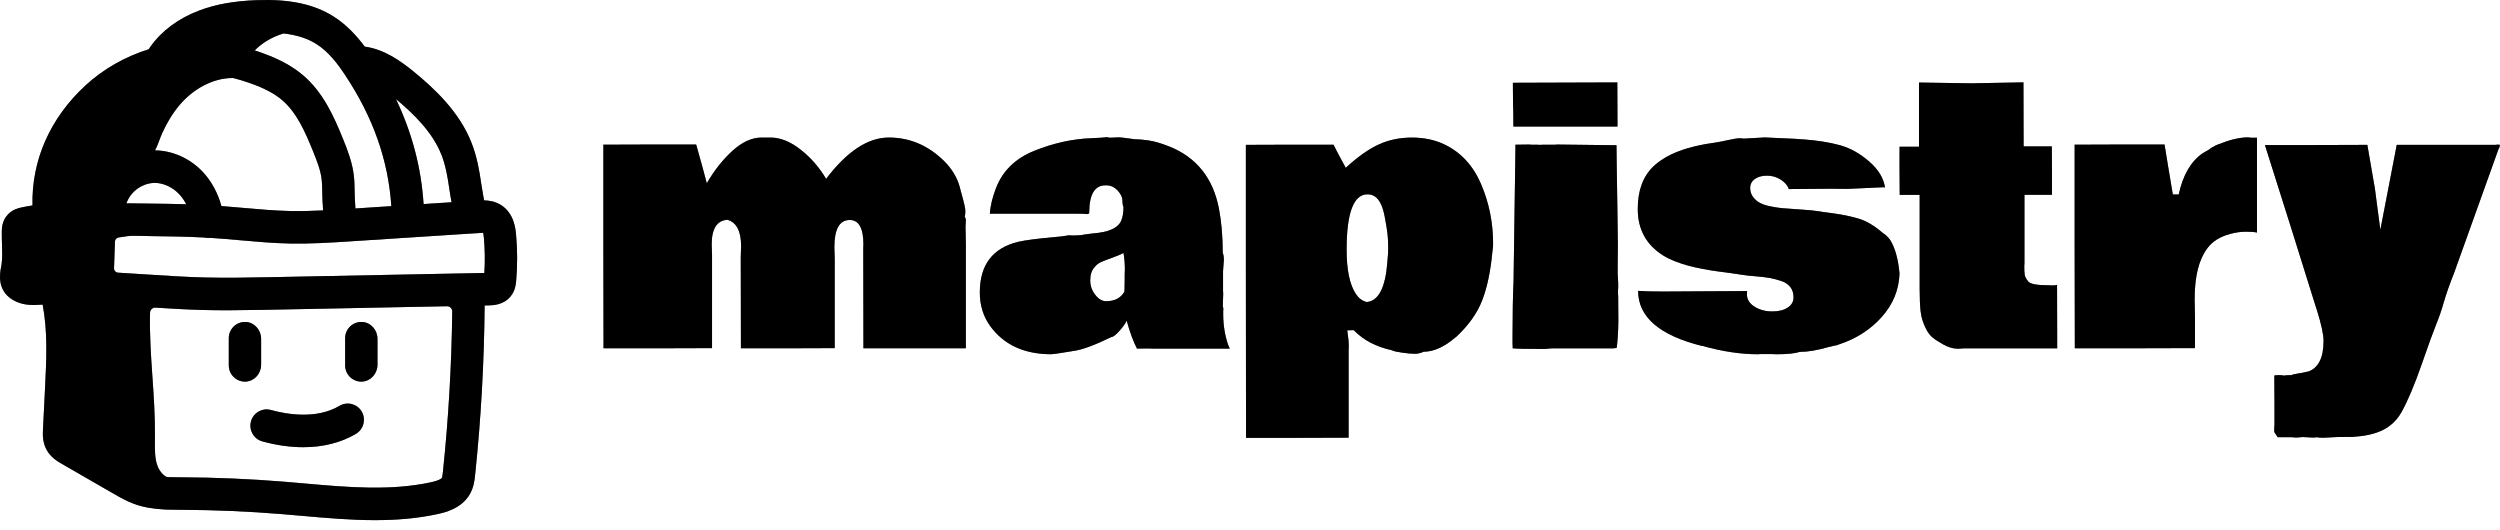
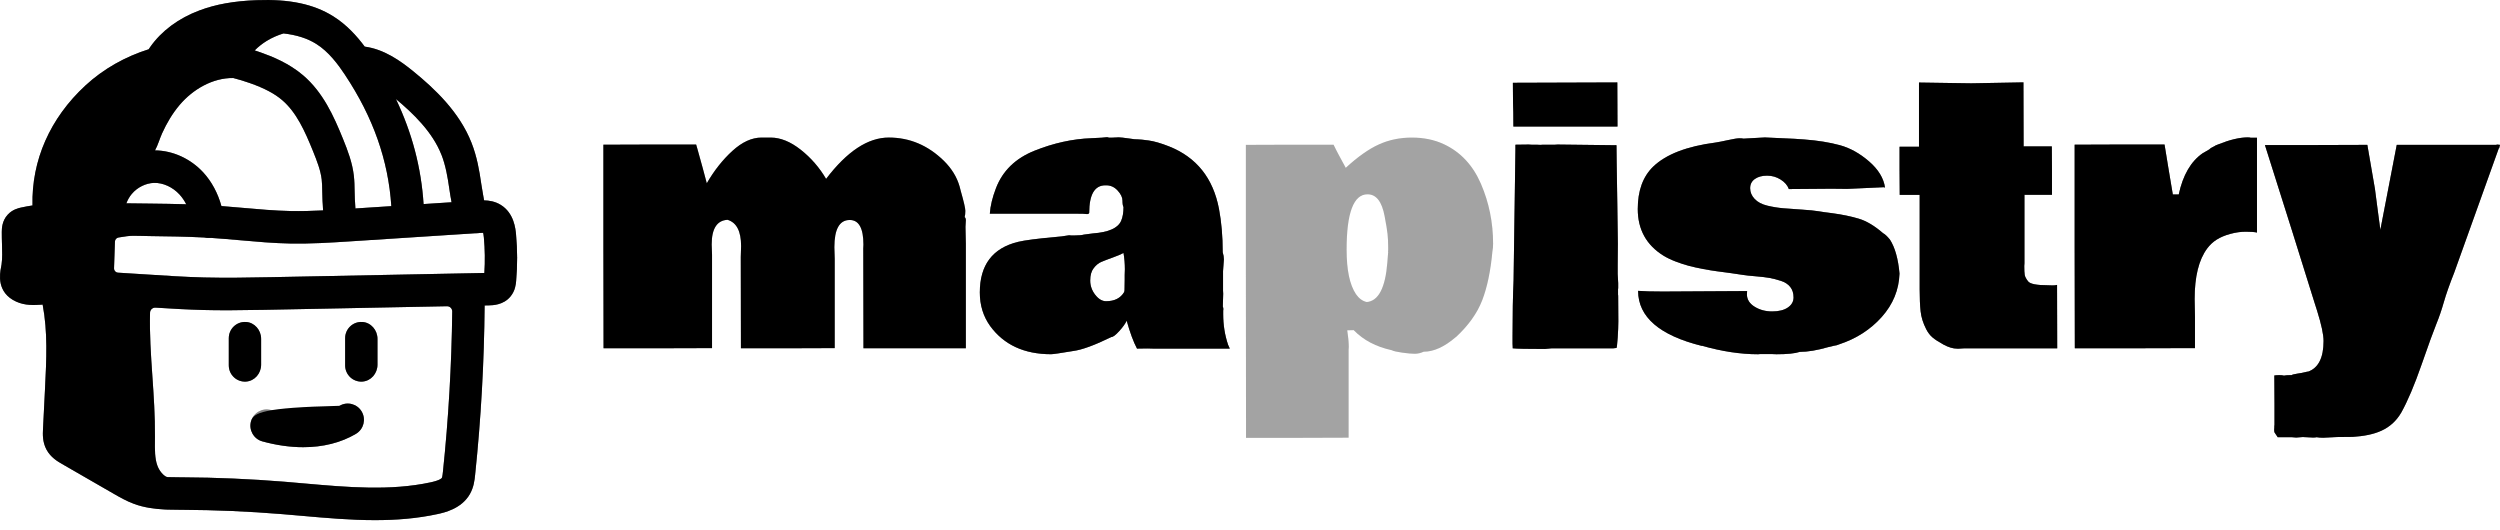
<svg xmlns="http://www.w3.org/2000/svg" width="250" height="53" viewBox="0 0 250 53" fill="none">
  <path d="M82.61 17.886C84.706 15.132 86.794 13.755 88.88 13.755C90.966 13.755 92.801 14.532 94.389 16.084C95.167 16.854 95.691 17.709 95.96 18.649L96.078 19.108C96.383 20.173 96.534 20.832 96.534 21.088C96.534 21.343 96.511 21.55 96.467 21.708C96.546 21.776 96.585 21.878 96.585 22.015L96.55 22.677C96.573 23.494 96.585 24.066 96.585 24.394V34.828H86.344L86.327 24.836L86.344 24.462C86.344 22.819 85.888 21.998 84.975 21.998C83.95 21.998 83.436 22.905 83.436 24.717L83.471 25.89V34.812L78.773 34.828H74.092L74.076 25.702L74.11 24.597C74.11 23.124 73.659 22.252 72.757 21.98C71.698 22.036 71.168 22.859 71.168 24.445L71.203 25.464V34.812L65.761 34.828H60.353L60.337 24.615V14.469L64.967 14.453H69.614L69.732 14.86C70.149 16.344 70.465 17.5 70.678 18.328C71.411 17.06 72.264 15.98 73.238 15.091C74.212 14.202 75.184 13.757 76.153 13.757H77.065C78.045 13.757 79.047 14.163 80.073 14.972C81.098 15.782 81.944 16.755 82.609 17.887L82.61 17.886Z" fill="black" />
-   <path d="M82.61 17.886C84.706 15.132 86.794 13.755 88.88 13.755C90.966 13.755 92.801 14.532 94.389 16.084C95.167 16.854 95.691 17.709 95.96 18.649L96.078 19.108C96.383 20.173 96.534 20.832 96.534 21.088C96.534 21.343 96.511 21.55 96.467 21.708C96.546 21.776 96.585 21.878 96.585 22.015L96.55 22.677C96.573 23.494 96.585 24.066 96.585 24.394V34.828H86.344L86.327 24.836L86.344 24.462C86.344 22.819 85.888 21.998 84.975 21.998C83.95 21.998 83.436 22.905 83.436 24.717L83.471 25.89V34.812L78.773 34.828H74.092L74.076 25.702L74.11 24.597C74.11 23.124 73.659 22.252 72.757 21.98C71.698 22.036 71.168 22.859 71.168 24.445L71.203 25.464V34.812L65.761 34.828H60.353L60.337 24.615V14.469L64.967 14.453H69.614L69.732 14.86C70.149 16.344 70.465 17.5 70.678 18.328C71.411 17.06 72.264 15.98 73.238 15.091C74.212 14.202 75.184 13.757 76.153 13.757H77.065C78.045 13.757 79.047 14.163 80.073 14.972C81.098 15.782 81.944 16.755 82.609 17.887L82.61 17.886Z" fill="black" fill-opacity="0.2" />
  <path d="M82.61 17.886C84.706 15.132 86.794 13.755 88.88 13.755C90.966 13.755 92.801 14.532 94.389 16.084C95.167 16.854 95.691 17.709 95.96 18.649L96.078 19.108C96.383 20.173 96.534 20.832 96.534 21.088C96.534 21.343 96.511 21.55 96.467 21.708C96.546 21.776 96.585 21.878 96.585 22.015L96.55 22.677C96.573 23.494 96.585 24.066 96.585 24.394V34.828H86.344L86.327 24.836L86.344 24.462C86.344 22.819 85.888 21.998 84.975 21.998C83.95 21.998 83.436 22.905 83.436 24.717L83.471 25.89V34.812L78.773 34.828H74.092L74.076 25.702L74.11 24.597C74.11 23.124 73.659 22.252 72.757 21.98C71.698 22.036 71.168 22.859 71.168 24.445L71.203 25.464V34.812L65.761 34.828H60.353L60.337 24.615V14.469L64.967 14.453H69.614L69.732 14.86C70.149 16.344 70.465 17.5 70.678 18.328C71.411 17.06 72.264 15.98 73.238 15.091C74.212 14.202 75.184 13.757 76.153 13.757H77.065C78.045 13.757 79.047 14.163 80.073 14.972C81.098 15.782 81.944 16.755 82.609 17.887L82.61 17.886Z" fill="black" fill-opacity="0.2" />
  <path d="M82.61 17.886C84.706 15.132 86.794 13.755 88.88 13.755C90.966 13.755 92.801 14.532 94.389 16.084C95.167 16.854 95.691 17.709 95.96 18.649L96.078 19.108C96.383 20.173 96.534 20.832 96.534 21.088C96.534 21.343 96.511 21.55 96.467 21.708C96.546 21.776 96.585 21.878 96.585 22.015L96.55 22.677C96.573 23.494 96.585 24.066 96.585 24.394V34.828H86.344L86.327 24.836L86.344 24.462C86.344 22.819 85.888 21.998 84.975 21.998C83.95 21.998 83.436 22.905 83.436 24.717L83.471 25.89V34.812L78.773 34.828H74.092L74.076 25.702L74.11 24.597C74.11 23.124 73.659 22.252 72.757 21.98C71.698 22.036 71.168 22.859 71.168 24.445L71.203 25.464V34.812L65.761 34.828H60.353L60.337 24.615V14.469L64.967 14.453H69.614L69.732 14.86C70.149 16.344 70.465 17.5 70.678 18.328C71.411 17.06 72.264 15.98 73.238 15.091C74.212 14.202 75.184 13.757 76.153 13.757H77.065C78.045 13.757 79.047 14.163 80.073 14.972C81.098 15.782 81.944 16.755 82.609 17.887L82.61 17.886Z" fill="black" fill-opacity="0.2" />
  <path d="M106.928 23.528L107.097 23.544H107.502C107.884 23.544 108.184 23.516 108.398 23.459L109.309 23.34C110.864 23.226 111.8 22.807 112.115 22.082C112.272 21.719 112.351 21.261 112.351 20.705C112.284 20.591 112.249 20.377 112.249 20.059C112.249 19.741 112.088 19.407 111.767 19.056C111.446 18.705 111.065 18.53 110.626 18.53H110.541C109.458 18.53 108.919 19.454 108.919 21.3C108.863 21.391 108.77 21.426 108.64 21.403C108.511 21.38 108.198 21.368 107.702 21.368H98.983C99.038 20.586 99.242 19.742 99.591 18.835C100.255 17.091 101.542 15.836 103.452 15.071C105.363 14.306 107.258 13.89 109.139 13.821L110.152 13.77L110.693 13.719C110.76 13.719 110.828 13.735 110.896 13.77H111.116L111.877 13.735C112.034 13.735 112.39 13.775 112.941 13.854L113.431 13.922C113.51 13.933 113.635 13.938 113.804 13.938C113.972 13.938 114.327 13.974 114.868 14.049C115.409 14.123 116.084 14.317 116.896 14.636C119.644 15.724 121.312 17.808 121.899 20.89C122.146 22.192 122.271 23.637 122.271 25.223C122.349 25.484 122.389 25.721 122.389 25.937L122.304 27.109V29.081C122.315 29.105 122.32 29.2 122.32 29.37L122.286 30.526V30.679C122.32 30.735 122.336 30.814 122.336 30.917L122.32 31.07V31.426C122.32 32.503 122.484 33.522 122.81 34.485L122.979 34.859H115.34L114.732 34.843C114.281 34.843 113.938 34.848 113.7 34.859C113.34 34.18 112.997 33.25 112.669 32.072C112.523 32.379 112.272 32.727 111.916 33.118C111.562 33.509 111.3 33.705 111.131 33.705C109.463 34.521 108.196 34.984 107.329 35.098C106.045 35.313 105.307 35.421 105.115 35.421C102.423 35.421 100.389 34.481 99.014 32.6C98.327 31.637 97.982 30.521 97.982 29.251C97.982 26.498 99.255 24.811 101.801 24.188C102.454 24.029 103.716 23.864 105.587 23.695L106.145 23.643L106.922 23.525L106.928 23.528ZM112.47 27.471L112.487 26.926C112.487 26.361 112.441 25.817 112.351 25.296C112.103 25.431 111.742 25.584 111.269 25.754C110.795 25.924 110.418 26.069 110.136 26.188C109.854 26.306 109.598 26.516 109.367 26.816C109.135 27.116 109.021 27.526 109.021 28.048C109.021 28.569 109.186 29.045 109.519 29.476C109.852 29.906 110.214 30.122 110.609 30.122C111.454 30.122 112.057 29.815 112.418 29.205L112.452 29.035L112.469 27.982V27.472L112.47 27.471Z" fill="black" />
  <path d="M106.928 23.528L107.097 23.544H107.502C107.884 23.544 108.184 23.516 108.398 23.459L109.309 23.34C110.864 23.226 111.8 22.807 112.115 22.082C112.272 21.719 112.351 21.261 112.351 20.705C112.284 20.591 112.249 20.377 112.249 20.059C112.249 19.741 112.088 19.407 111.767 19.056C111.446 18.705 111.065 18.53 110.626 18.53H110.541C109.458 18.53 108.919 19.454 108.919 21.3C108.863 21.391 108.77 21.426 108.64 21.403C108.511 21.38 108.198 21.368 107.702 21.368H98.983C99.038 20.586 99.242 19.742 99.591 18.835C100.255 17.091 101.542 15.836 103.452 15.071C105.363 14.306 107.258 13.89 109.139 13.821L110.152 13.77L110.693 13.719C110.76 13.719 110.828 13.735 110.896 13.77H111.116L111.877 13.735C112.034 13.735 112.39 13.775 112.941 13.854L113.431 13.922C113.51 13.933 113.635 13.938 113.804 13.938C113.972 13.938 114.327 13.974 114.868 14.049C115.409 14.123 116.084 14.317 116.896 14.636C119.644 15.724 121.312 17.808 121.899 20.89C122.146 22.192 122.271 23.637 122.271 25.223C122.349 25.484 122.389 25.721 122.389 25.937L122.304 27.109V29.081C122.315 29.105 122.32 29.2 122.32 29.37L122.286 30.526V30.679C122.32 30.735 122.336 30.814 122.336 30.917L122.32 31.07V31.426C122.32 32.503 122.484 33.522 122.81 34.485L122.979 34.859H115.34L114.732 34.843C114.281 34.843 113.938 34.848 113.7 34.859C113.34 34.18 112.997 33.25 112.669 32.072C112.523 32.379 112.272 32.727 111.916 33.118C111.562 33.509 111.3 33.705 111.131 33.705C109.463 34.521 108.196 34.984 107.329 35.098C106.045 35.313 105.307 35.421 105.115 35.421C102.423 35.421 100.389 34.481 99.014 32.6C98.327 31.637 97.982 30.521 97.982 29.251C97.982 26.498 99.255 24.811 101.801 24.188C102.454 24.029 103.716 23.864 105.587 23.695L106.145 23.643L106.922 23.525L106.928 23.528ZM112.47 27.471L112.487 26.926C112.487 26.361 112.441 25.817 112.351 25.296C112.103 25.431 111.742 25.584 111.269 25.754C110.795 25.924 110.418 26.069 110.136 26.188C109.854 26.306 109.598 26.516 109.367 26.816C109.135 27.116 109.021 27.526 109.021 28.048C109.021 28.569 109.186 29.045 109.519 29.476C109.852 29.906 110.214 30.122 110.609 30.122C111.454 30.122 112.057 29.815 112.418 29.205L112.452 29.035L112.469 27.982V27.472L112.47 27.471Z" fill="black" fill-opacity="0.2" />
  <path d="M106.928 23.528L107.097 23.544H107.502C107.884 23.544 108.184 23.516 108.398 23.459L109.309 23.34C110.864 23.226 111.8 22.807 112.115 22.082C112.272 21.719 112.351 21.261 112.351 20.705C112.284 20.591 112.249 20.377 112.249 20.059C112.249 19.741 112.088 19.407 111.767 19.056C111.446 18.705 111.065 18.53 110.626 18.53H110.541C109.458 18.53 108.919 19.454 108.919 21.3C108.863 21.391 108.77 21.426 108.64 21.403C108.511 21.38 108.198 21.368 107.702 21.368H98.983C99.038 20.586 99.242 19.742 99.591 18.835C100.255 17.091 101.542 15.836 103.452 15.071C105.363 14.306 107.258 13.89 109.139 13.821L110.152 13.77L110.693 13.719C110.76 13.719 110.828 13.735 110.896 13.77H111.116L111.877 13.735C112.034 13.735 112.39 13.775 112.941 13.854L113.431 13.922C113.51 13.933 113.635 13.938 113.804 13.938C113.972 13.938 114.327 13.974 114.868 14.049C115.409 14.123 116.084 14.317 116.896 14.636C119.644 15.724 121.312 17.808 121.899 20.89C122.146 22.192 122.271 23.637 122.271 25.223C122.349 25.484 122.389 25.721 122.389 25.937L122.304 27.109V29.081C122.315 29.105 122.32 29.2 122.32 29.37L122.286 30.526V30.679C122.32 30.735 122.336 30.814 122.336 30.917L122.32 31.07V31.426C122.32 32.503 122.484 33.522 122.81 34.485L122.979 34.859H115.34L114.732 34.843C114.281 34.843 113.938 34.848 113.7 34.859C113.34 34.18 112.997 33.25 112.669 32.072C112.523 32.379 112.272 32.727 111.916 33.118C111.562 33.509 111.3 33.705 111.131 33.705C109.463 34.521 108.196 34.984 107.329 35.098C106.045 35.313 105.307 35.421 105.115 35.421C102.423 35.421 100.389 34.481 99.014 32.6C98.327 31.637 97.982 30.521 97.982 29.251C97.982 26.498 99.255 24.811 101.801 24.188C102.454 24.029 103.716 23.864 105.587 23.695L106.145 23.643L106.922 23.525L106.928 23.528ZM112.47 27.471L112.487 26.926C112.487 26.361 112.441 25.817 112.351 25.296C112.103 25.431 111.742 25.584 111.269 25.754C110.795 25.924 110.418 26.069 110.136 26.188C109.854 26.306 109.598 26.516 109.367 26.816C109.135 27.116 109.021 27.526 109.021 28.048C109.021 28.569 109.186 29.045 109.519 29.476C109.852 29.906 110.214 30.122 110.609 30.122C111.454 30.122 112.057 29.815 112.418 29.205L112.452 29.035L112.469 27.982V27.472L112.47 27.471Z" fill="black" fill-opacity="0.2" />
  <path d="M106.928 23.528L107.097 23.544H107.502C107.884 23.544 108.184 23.516 108.398 23.459L109.309 23.34C110.864 23.226 111.8 22.807 112.115 22.082C112.272 21.719 112.351 21.261 112.351 20.705C112.284 20.591 112.249 20.377 112.249 20.059C112.249 19.741 112.088 19.407 111.767 19.056C111.446 18.705 111.065 18.53 110.626 18.53H110.541C109.458 18.53 108.919 19.454 108.919 21.3C108.863 21.391 108.77 21.426 108.64 21.403C108.511 21.38 108.198 21.368 107.702 21.368H98.983C99.038 20.586 99.242 19.742 99.591 18.835C100.255 17.091 101.542 15.836 103.452 15.071C105.363 14.306 107.258 13.89 109.139 13.821L110.152 13.77L110.693 13.719C110.76 13.719 110.828 13.735 110.896 13.77H111.116L111.877 13.735C112.034 13.735 112.39 13.775 112.941 13.854L113.431 13.922C113.51 13.933 113.635 13.938 113.804 13.938C113.972 13.938 114.327 13.974 114.868 14.049C115.409 14.123 116.084 14.317 116.896 14.636C119.644 15.724 121.312 17.808 121.899 20.89C122.146 22.192 122.271 23.637 122.271 25.223C122.349 25.484 122.389 25.721 122.389 25.937L122.304 27.109V29.081C122.315 29.105 122.32 29.2 122.32 29.37L122.286 30.526V30.679C122.32 30.735 122.336 30.814 122.336 30.917L122.32 31.07V31.426C122.32 32.503 122.484 33.522 122.81 34.485L122.979 34.859H115.34L114.732 34.843C114.281 34.843 113.938 34.848 113.7 34.859C113.34 34.18 112.997 33.25 112.669 32.072C112.523 32.379 112.272 32.727 111.916 33.118C111.562 33.509 111.3 33.705 111.131 33.705C109.463 34.521 108.196 34.984 107.329 35.098C106.045 35.313 105.307 35.421 105.115 35.421C102.423 35.421 100.389 34.481 99.014 32.6C98.327 31.637 97.982 30.521 97.982 29.251C97.982 26.498 99.255 24.811 101.801 24.188C102.454 24.029 103.716 23.864 105.587 23.695L106.145 23.643L106.922 23.525L106.928 23.528ZM112.47 27.471L112.487 26.926C112.487 26.361 112.441 25.817 112.351 25.296C112.103 25.431 111.742 25.584 111.269 25.754C110.795 25.924 110.418 26.069 110.136 26.188C109.854 26.306 109.598 26.516 109.367 26.816C109.135 27.116 109.021 27.526 109.021 28.048C109.021 28.569 109.186 29.045 109.519 29.476C109.852 29.906 110.214 30.122 110.609 30.122C111.454 30.122 112.057 29.815 112.418 29.205L112.452 29.035L112.469 27.982V27.472L112.47 27.471Z" fill="black" fill-opacity="0.2" />
-   <path d="M124.587 14.487L128.947 14.471H133.357C133.571 14.912 133.762 15.287 133.931 15.592L134.574 16.782C135.768 15.684 136.87 14.904 137.878 14.446C138.886 13.988 139.988 13.758 141.182 13.758C142.376 13.758 143.446 13.979 144.392 14.421C146.06 15.203 147.296 16.528 148.101 18.398C148.906 20.268 149.31 22.262 149.31 24.38C149.31 24.652 149.287 24.901 149.243 25.129C149.062 27.101 148.721 28.735 148.219 30.031C147.718 31.329 146.837 32.56 145.575 33.728V33.712C144.448 34.686 143.377 35.172 142.364 35.172C142.071 35.308 141.776 35.377 141.477 35.377C141.179 35.377 140.762 35.341 140.226 35.266C139.691 35.192 139.339 35.11 139.17 35.019C137.604 34.679 136.337 34.012 135.368 33.014L134.725 33.031C134.827 33.677 134.877 34.231 134.877 34.696L134.861 35.002V43.768L129.724 43.785H124.603L124.587 27.355V14.49V14.487ZM138.732 26.264L138.818 25.193C138.806 25.182 138.801 25.159 138.801 25.126C138.801 25.093 138.806 25.063 138.818 25.04V24.751C138.818 24.196 138.795 23.737 138.75 23.375L138.649 22.661C138.626 22.547 138.563 22.202 138.463 21.623C138.193 20.163 137.624 19.43 136.756 19.43C135.36 19.43 134.661 21.277 134.661 24.971C134.661 26.999 134.971 28.478 135.591 29.406C135.884 29.837 136.243 30.104 136.673 30.204C137.844 30.102 138.532 28.788 138.734 26.262L138.732 26.264Z" fill="black" />
-   <path d="M124.587 14.487L128.947 14.471H133.357C133.571 14.912 133.762 15.287 133.931 15.592L134.574 16.782C135.768 15.684 136.87 14.904 137.878 14.446C138.886 13.988 139.988 13.758 141.182 13.758C142.376 13.758 143.446 13.979 144.392 14.421C146.06 15.203 147.296 16.528 148.101 18.398C148.906 20.268 149.31 22.262 149.31 24.38C149.31 24.652 149.287 24.901 149.243 25.129C149.062 27.101 148.721 28.735 148.219 30.031C147.718 31.329 146.837 32.56 145.575 33.728V33.712C144.448 34.686 143.377 35.172 142.364 35.172C142.071 35.308 141.776 35.377 141.477 35.377C141.179 35.377 140.762 35.341 140.226 35.266C139.691 35.192 139.339 35.11 139.17 35.019C137.604 34.679 136.337 34.012 135.368 33.014L134.725 33.031C134.827 33.677 134.877 34.231 134.877 34.696L134.861 35.002V43.768L129.724 43.785H124.603L124.587 27.355V14.49V14.487ZM138.732 26.264L138.818 25.193C138.806 25.182 138.801 25.159 138.801 25.126C138.801 25.093 138.806 25.063 138.818 25.04V24.751C138.818 24.196 138.795 23.737 138.75 23.375L138.649 22.661C138.626 22.547 138.563 22.202 138.463 21.623C138.193 20.163 137.624 19.43 136.756 19.43C135.36 19.43 134.661 21.277 134.661 24.971C134.661 26.999 134.971 28.478 135.591 29.406C135.884 29.837 136.243 30.104 136.673 30.204C137.844 30.102 138.532 28.788 138.734 26.262L138.732 26.264Z" fill="black" fill-opacity="0.2" />
  <path d="M124.587 14.487L128.947 14.471H133.357C133.571 14.912 133.762 15.287 133.931 15.592L134.574 16.782C135.768 15.684 136.87 14.904 137.878 14.446C138.886 13.988 139.988 13.758 141.182 13.758C142.376 13.758 143.446 13.979 144.392 14.421C146.06 15.203 147.296 16.528 148.101 18.398C148.906 20.268 149.31 22.262 149.31 24.38C149.31 24.652 149.287 24.901 149.243 25.129C149.062 27.101 148.721 28.735 148.219 30.031C147.718 31.329 146.837 32.56 145.575 33.728V33.712C144.448 34.686 143.377 35.172 142.364 35.172C142.071 35.308 141.776 35.377 141.477 35.377C141.179 35.377 140.762 35.341 140.226 35.266C139.691 35.192 139.339 35.11 139.17 35.019C137.604 34.679 136.337 34.012 135.368 33.014L134.725 33.031C134.827 33.677 134.877 34.231 134.877 34.696L134.861 35.002V43.768L129.724 43.785H124.603L124.587 27.355V14.49V14.487ZM138.732 26.264L138.818 25.193C138.806 25.182 138.801 25.159 138.801 25.126C138.801 25.093 138.806 25.063 138.818 25.04V24.751C138.818 24.196 138.795 23.737 138.75 23.375L138.649 22.661C138.626 22.547 138.563 22.202 138.463 21.623C138.193 20.163 137.624 19.43 136.756 19.43C135.36 19.43 134.661 21.277 134.661 24.971C134.661 26.999 134.971 28.478 135.591 29.406C135.884 29.837 136.243 30.104 136.673 30.204C137.844 30.102 138.532 28.788 138.734 26.262L138.732 26.264Z" fill="black" fill-opacity="0.2" />
  <path d="M124.587 14.487L128.947 14.471H133.357C133.571 14.912 133.762 15.287 133.931 15.592L134.574 16.782C135.768 15.684 136.87 14.904 137.878 14.446C138.886 13.988 139.988 13.758 141.182 13.758C142.376 13.758 143.446 13.979 144.392 14.421C146.06 15.203 147.296 16.528 148.101 18.398C148.906 20.268 149.31 22.262 149.31 24.38C149.31 24.652 149.287 24.901 149.243 25.129C149.062 27.101 148.721 28.735 148.219 30.031C147.718 31.329 146.837 32.56 145.575 33.728V33.712C144.448 34.686 143.377 35.172 142.364 35.172C142.071 35.308 141.776 35.377 141.477 35.377C141.179 35.377 140.762 35.341 140.226 35.266C139.691 35.192 139.339 35.11 139.17 35.019C137.604 34.679 136.337 34.012 135.368 33.014L134.725 33.031C134.827 33.677 134.877 34.231 134.877 34.696L134.861 35.002V43.768L129.724 43.785H124.603L124.587 27.355V14.49V14.487ZM138.732 26.264L138.818 25.193C138.806 25.182 138.801 25.159 138.801 25.126C138.801 25.093 138.806 25.063 138.818 25.04V24.751C138.818 24.196 138.795 23.737 138.75 23.375L138.649 22.661C138.626 22.547 138.563 22.202 138.463 21.623C138.193 20.163 137.624 19.43 136.756 19.43C135.36 19.43 134.661 21.277 134.661 24.971C134.661 26.999 134.971 28.478 135.591 29.406C135.884 29.837 136.243 30.104 136.673 30.204C137.844 30.102 138.532 28.788 138.734 26.262L138.732 26.264Z" fill="black" fill-opacity="0.2" />
  <path d="M161.801 29.425L161.818 29.578L161.834 32.127C161.834 32.592 161.811 33.146 161.767 33.793C161.721 34.439 161.682 34.772 161.649 34.795L161.344 34.83H155.192L154.482 34.897C152.724 34.897 151.653 34.874 151.271 34.83V34.711L151.255 34.388V33.623C151.255 31.39 151.289 29.538 151.357 28.066L151.542 14.98V14.471L152.86 14.454L153.147 14.471H153.637L154.06 14.488L154.28 14.471H155.497L155.751 14.454L161.514 14.522C161.559 14.511 161.593 14.506 161.616 14.506C161.639 14.506 161.65 14.54 161.65 14.608L161.667 16.222C161.678 17.299 161.701 18.74 161.734 20.547C161.768 22.354 161.785 23.632 161.785 24.379L161.768 26.503V27.403L161.819 28.303V28.829C161.819 28.841 161.813 28.864 161.803 28.897V29.425H161.801ZM161.732 8.245L161.749 12.651H151.339C151.339 11.562 151.327 10.787 151.304 10.322L151.288 8.278L161.732 8.243V8.245Z" fill="black" />
  <path d="M161.801 29.425L161.818 29.578L161.834 32.127C161.834 32.592 161.811 33.146 161.767 33.793C161.721 34.439 161.682 34.772 161.649 34.795L161.344 34.83H155.192L154.482 34.897C152.724 34.897 151.653 34.874 151.271 34.83V34.711L151.255 34.388V33.623C151.255 31.39 151.289 29.538 151.357 28.066L151.542 14.98V14.471L152.86 14.454L153.147 14.471H153.637L154.06 14.488L154.28 14.471H155.497L155.751 14.454L161.514 14.522C161.559 14.511 161.593 14.506 161.616 14.506C161.639 14.506 161.65 14.54 161.65 14.608L161.667 16.222C161.678 17.299 161.701 18.74 161.734 20.547C161.768 22.354 161.785 23.632 161.785 24.379L161.768 26.503V27.403L161.819 28.303V28.829C161.819 28.841 161.813 28.864 161.803 28.897V29.425H161.801ZM161.732 8.245L161.749 12.651H151.339C151.339 11.562 151.327 10.787 151.304 10.322L151.288 8.278L161.732 8.243V8.245Z" fill="black" fill-opacity="0.2" />
  <path d="M161.801 29.425L161.818 29.578L161.834 32.127C161.834 32.592 161.811 33.146 161.767 33.793C161.721 34.439 161.682 34.772 161.649 34.795L161.344 34.83H155.192L154.482 34.897C152.724 34.897 151.653 34.874 151.271 34.83V34.711L151.255 34.388V33.623C151.255 31.39 151.289 29.538 151.357 28.066L151.542 14.98V14.471L152.86 14.454L153.147 14.471H153.637L154.06 14.488L154.28 14.471H155.497L155.751 14.454L161.514 14.522C161.559 14.511 161.593 14.506 161.616 14.506C161.639 14.506 161.65 14.54 161.65 14.608L161.667 16.222C161.678 17.299 161.701 18.74 161.734 20.547C161.768 22.354 161.785 23.632 161.785 24.379L161.768 26.503V27.403L161.819 28.303V28.829C161.819 28.841 161.813 28.864 161.803 28.897V29.425H161.801ZM161.732 8.245L161.749 12.651H151.339C151.339 11.562 151.327 10.787 151.304 10.322L151.288 8.278L161.732 8.243V8.245Z" fill="black" fill-opacity="0.2" />
  <path d="M161.801 29.425L161.818 29.578L161.834 32.127C161.834 32.592 161.811 33.146 161.767 33.793C161.721 34.439 161.682 34.772 161.649 34.795L161.344 34.83H155.192L154.482 34.897C152.724 34.897 151.653 34.874 151.271 34.83V34.711L151.255 34.388V33.623C151.255 31.39 151.289 29.538 151.357 28.066L151.542 14.98V14.471L152.86 14.454L153.147 14.471H153.637L154.06 14.488L154.28 14.471H155.497L155.751 14.454L161.514 14.522C161.559 14.511 161.593 14.506 161.616 14.506C161.639 14.506 161.65 14.54 161.65 14.608L161.667 16.222C161.678 17.299 161.701 18.74 161.734 20.547C161.768 22.354 161.785 23.632 161.785 24.379L161.768 26.503V27.403L161.819 28.303V28.829C161.819 28.841 161.813 28.864 161.803 28.897V29.425H161.801ZM161.732 8.245L161.749 12.651H151.339C151.339 11.562 151.327 10.787 151.304 10.322L151.288 8.278L161.732 8.243V8.245Z" fill="black" fill-opacity="0.2" />
  <path d="M184.666 18.888L183.128 18.872C182.216 18.872 180.801 18.883 178.886 18.906C178.75 18.532 178.478 18.215 178.066 17.955C177.654 17.694 177.202 17.564 176.705 17.564C176.208 17.564 175.803 17.674 175.488 17.895C175.174 18.116 175.015 18.425 175.015 18.822C175.015 19.219 175.164 19.576 175.462 19.892C175.761 20.209 176.18 20.433 176.722 20.563C177.263 20.694 177.8 20.781 178.335 20.827C178.869 20.873 179.496 20.918 180.211 20.962C180.926 21.009 181.467 21.061 181.832 21.124C182.198 21.186 182.664 21.251 183.226 21.32C184.228 21.455 185.117 21.64 185.887 21.872C186.66 22.105 187.468 22.59 188.312 23.325C188.481 23.404 188.706 23.614 188.988 23.953C189.494 24.735 189.816 25.868 189.95 27.352C189.895 28.983 189.303 30.43 188.176 31.693C187.05 32.956 185.625 33.871 183.9 34.439C183.764 34.506 183.595 34.552 183.393 34.575L182.819 34.711C181.726 35.027 180.78 35.187 179.981 35.187C179.497 35.346 178.719 35.425 177.65 35.425L177.227 35.408H175.994L175.808 35.425C174.062 35.425 172.191 35.141 170.197 34.575V34.592C165.949 33.538 163.821 31.703 163.809 29.086C164.406 29.133 165.234 29.154 166.293 29.154C167.352 29.154 168.786 29.146 170.594 29.129C172.403 29.113 173.773 29.105 174.71 29.105C174.698 29.172 174.693 29.286 174.693 29.444C174.693 29.942 174.947 30.351 175.454 30.668C175.961 30.984 176.546 31.144 177.212 31.144C177.877 31.144 178.401 31.014 178.783 30.753C179.166 30.493 179.356 30.157 179.356 29.743C179.356 29.329 179.25 28.984 179.035 28.706C178.82 28.428 178.505 28.221 178.089 28.085C177.673 27.95 177.287 27.85 176.931 27.789C176.577 27.726 176.118 27.673 175.554 27.627C174.99 27.583 174.574 27.536 174.303 27.492C174.032 27.447 173.632 27.386 173.103 27.314C172.573 27.24 172.108 27.177 171.709 27.128C171.309 27.076 170.842 27 170.307 26.898C169.773 26.796 169.299 26.692 168.887 26.583C168.476 26.476 168.035 26.331 167.561 26.15C167.087 25.968 166.677 25.77 166.328 25.554C164.626 24.489 163.776 22.938 163.776 20.898C163.776 19.074 164.29 17.663 165.314 16.667C166.598 15.432 168.682 14.627 171.568 14.253C171.862 14.209 172.278 14.126 172.819 14.007C173.36 13.889 173.731 13.829 173.934 13.829C174.137 13.829 174.272 13.841 174.339 13.864L176.485 13.745L179.46 13.88C179.573 13.892 179.899 13.915 180.44 13.948C181.782 14.05 182.96 14.24 183.98 14.517C185 14.794 185.974 15.336 186.904 16.139C187.833 16.944 188.366 17.816 188.501 18.756L188.383 18.721L184.666 18.891V18.888Z" fill="black" />
  <path d="M184.666 18.888L183.128 18.872C182.216 18.872 180.801 18.883 178.886 18.906C178.75 18.532 178.478 18.215 178.066 17.955C177.654 17.694 177.202 17.564 176.705 17.564C176.208 17.564 175.803 17.674 175.488 17.895C175.174 18.116 175.015 18.425 175.015 18.822C175.015 19.219 175.164 19.576 175.462 19.892C175.761 20.209 176.18 20.433 176.722 20.563C177.263 20.694 177.8 20.781 178.335 20.827C178.869 20.873 179.496 20.918 180.211 20.962C180.926 21.009 181.467 21.061 181.832 21.124C182.198 21.186 182.664 21.251 183.226 21.32C184.228 21.455 185.117 21.64 185.887 21.872C186.66 22.105 187.468 22.59 188.312 23.325C188.481 23.404 188.706 23.614 188.988 23.953C189.494 24.735 189.816 25.868 189.95 27.352C189.895 28.983 189.303 30.43 188.176 31.693C187.05 32.956 185.625 33.871 183.9 34.439C183.764 34.506 183.595 34.552 183.393 34.575L182.819 34.711C181.726 35.027 180.78 35.187 179.981 35.187C179.497 35.346 178.719 35.425 177.65 35.425L177.227 35.408H175.994L175.808 35.425C174.062 35.425 172.191 35.141 170.197 34.575V34.592C165.949 33.538 163.821 31.703 163.809 29.086C164.406 29.133 165.234 29.154 166.293 29.154C167.352 29.154 168.786 29.146 170.594 29.129C172.403 29.113 173.773 29.105 174.71 29.105C174.698 29.172 174.693 29.286 174.693 29.444C174.693 29.942 174.947 30.351 175.454 30.668C175.961 30.984 176.546 31.144 177.212 31.144C177.877 31.144 178.401 31.014 178.783 30.753C179.166 30.493 179.356 30.157 179.356 29.743C179.356 29.329 179.25 28.984 179.035 28.706C178.82 28.428 178.505 28.221 178.089 28.085C177.673 27.95 177.287 27.85 176.931 27.789C176.577 27.726 176.118 27.673 175.554 27.627C174.99 27.583 174.574 27.536 174.303 27.492C174.032 27.447 173.632 27.386 173.103 27.314C172.573 27.24 172.108 27.177 171.709 27.128C171.309 27.076 170.842 27 170.307 26.898C169.773 26.796 169.299 26.692 168.887 26.583C168.476 26.476 168.035 26.331 167.561 26.15C167.087 25.968 166.677 25.77 166.328 25.554C164.626 24.489 163.776 22.938 163.776 20.898C163.776 19.074 164.29 17.663 165.314 16.667C166.598 15.432 168.682 14.627 171.568 14.253C171.862 14.209 172.278 14.126 172.819 14.007C173.36 13.889 173.731 13.829 173.934 13.829C174.137 13.829 174.272 13.841 174.339 13.864L176.485 13.745L179.46 13.88C179.573 13.892 179.899 13.915 180.44 13.948C181.782 14.05 182.96 14.24 183.98 14.517C185 14.794 185.974 15.336 186.904 16.139C187.833 16.944 188.366 17.816 188.501 18.756L188.383 18.721L184.666 18.891V18.888Z" fill="black" fill-opacity="0.2" />
  <path d="M184.666 18.888L183.128 18.872C182.216 18.872 180.801 18.883 178.886 18.906C178.75 18.532 178.478 18.215 178.066 17.955C177.654 17.694 177.202 17.564 176.705 17.564C176.208 17.564 175.803 17.674 175.488 17.895C175.174 18.116 175.015 18.425 175.015 18.822C175.015 19.219 175.164 19.576 175.462 19.892C175.761 20.209 176.18 20.433 176.722 20.563C177.263 20.694 177.8 20.781 178.335 20.827C178.869 20.873 179.496 20.918 180.211 20.962C180.926 21.009 181.467 21.061 181.832 21.124C182.198 21.186 182.664 21.251 183.226 21.32C184.228 21.455 185.117 21.64 185.887 21.872C186.66 22.105 187.468 22.59 188.312 23.325C188.481 23.404 188.706 23.614 188.988 23.953C189.494 24.735 189.816 25.868 189.95 27.352C189.895 28.983 189.303 30.43 188.176 31.693C187.05 32.956 185.625 33.871 183.9 34.439C183.764 34.506 183.595 34.552 183.393 34.575L182.819 34.711C181.726 35.027 180.78 35.187 179.981 35.187C179.497 35.346 178.719 35.425 177.65 35.425L177.227 35.408H175.994L175.808 35.425C174.062 35.425 172.191 35.141 170.197 34.575V34.592C165.949 33.538 163.821 31.703 163.809 29.086C164.406 29.133 165.234 29.154 166.293 29.154C167.352 29.154 168.786 29.146 170.594 29.129C172.403 29.113 173.773 29.105 174.71 29.105C174.698 29.172 174.693 29.286 174.693 29.444C174.693 29.942 174.947 30.351 175.454 30.668C175.961 30.984 176.546 31.144 177.212 31.144C177.877 31.144 178.401 31.014 178.783 30.753C179.166 30.493 179.356 30.157 179.356 29.743C179.356 29.329 179.25 28.984 179.035 28.706C178.82 28.428 178.505 28.221 178.089 28.085C177.673 27.95 177.287 27.85 176.931 27.789C176.577 27.726 176.118 27.673 175.554 27.627C174.99 27.583 174.574 27.536 174.303 27.492C174.032 27.447 173.632 27.386 173.103 27.314C172.573 27.24 172.108 27.177 171.709 27.128C171.309 27.076 170.842 27 170.307 26.898C169.773 26.796 169.299 26.692 168.887 26.583C168.476 26.476 168.035 26.331 167.561 26.15C167.087 25.968 166.677 25.77 166.328 25.554C164.626 24.489 163.776 22.938 163.776 20.898C163.776 19.074 164.29 17.663 165.314 16.667C166.598 15.432 168.682 14.627 171.568 14.253C171.862 14.209 172.278 14.126 172.819 14.007C173.36 13.889 173.731 13.829 173.934 13.829C174.137 13.829 174.272 13.841 174.339 13.864L176.485 13.745L179.46 13.88C179.573 13.892 179.899 13.915 180.44 13.948C181.782 14.05 182.96 14.24 183.98 14.517C185 14.794 185.974 15.336 186.904 16.139C187.833 16.944 188.366 17.816 188.501 18.756L188.383 18.721L184.666 18.891V18.888Z" fill="black" fill-opacity="0.2" />
  <path d="M184.666 18.888L183.128 18.872C182.216 18.872 180.801 18.883 178.886 18.906C178.75 18.532 178.478 18.215 178.066 17.955C177.654 17.694 177.202 17.564 176.705 17.564C176.208 17.564 175.803 17.674 175.488 17.895C175.174 18.116 175.015 18.425 175.015 18.822C175.015 19.219 175.164 19.576 175.462 19.892C175.761 20.209 176.18 20.433 176.722 20.563C177.263 20.694 177.8 20.781 178.335 20.827C178.869 20.873 179.496 20.918 180.211 20.962C180.926 21.009 181.467 21.061 181.832 21.124C182.198 21.186 182.664 21.251 183.226 21.32C184.228 21.455 185.117 21.64 185.887 21.872C186.66 22.105 187.468 22.59 188.312 23.325C188.481 23.404 188.706 23.614 188.988 23.953C189.494 24.735 189.816 25.868 189.95 27.352C189.895 28.983 189.303 30.43 188.176 31.693C187.05 32.956 185.625 33.871 183.9 34.439C183.764 34.506 183.595 34.552 183.393 34.575L182.819 34.711C181.726 35.027 180.78 35.187 179.981 35.187C179.497 35.346 178.719 35.425 177.65 35.425L177.227 35.408H175.994L175.808 35.425C174.062 35.425 172.191 35.141 170.197 34.575V34.592C165.949 33.538 163.821 31.703 163.809 29.086C164.406 29.133 165.234 29.154 166.293 29.154C167.352 29.154 168.786 29.146 170.594 29.129C172.403 29.113 173.773 29.105 174.71 29.105C174.698 29.172 174.693 29.286 174.693 29.444C174.693 29.942 174.947 30.351 175.454 30.668C175.961 30.984 176.546 31.144 177.212 31.144C177.877 31.144 178.401 31.014 178.783 30.753C179.166 30.493 179.356 30.157 179.356 29.743C179.356 29.329 179.25 28.984 179.035 28.706C178.82 28.428 178.505 28.221 178.089 28.085C177.673 27.95 177.287 27.85 176.931 27.789C176.577 27.726 176.118 27.673 175.554 27.627C174.99 27.583 174.574 27.536 174.303 27.492C174.032 27.447 173.632 27.386 173.103 27.314C172.573 27.24 172.108 27.177 171.709 27.128C171.309 27.076 170.842 27 170.307 26.898C169.773 26.796 169.299 26.692 168.887 26.583C168.476 26.476 168.035 26.331 167.561 26.15C167.087 25.968 166.677 25.77 166.328 25.554C164.626 24.489 163.776 22.938 163.776 20.898C163.776 19.074 164.29 17.663 165.314 16.667C166.598 15.432 168.682 14.627 171.568 14.253C171.862 14.209 172.278 14.126 172.819 14.007C173.36 13.889 173.731 13.829 173.934 13.829C174.137 13.829 174.272 13.841 174.339 13.864L176.485 13.745L179.46 13.88C179.573 13.892 179.899 13.915 180.44 13.948C181.782 14.05 182.96 14.24 183.98 14.517C185 14.794 185.974 15.336 186.904 16.139C187.833 16.944 188.366 17.816 188.501 18.756L188.383 18.721L184.666 18.891V18.888Z" fill="black" fill-opacity="0.2" />
  <path d="M202.444 26.349L202.427 26.605C202.427 27.002 202.44 27.293 202.47 27.48C202.498 27.667 202.614 27.888 202.816 28.143C203.019 28.399 203.678 28.526 204.793 28.526L205.249 28.542C205.418 28.542 205.571 28.526 205.705 28.491L205.721 34.83H196.477L195.903 34.864H195.718C195.301 34.864 194.844 34.727 194.349 34.457C193.854 34.185 193.485 33.944 193.242 33.735C192.999 33.525 192.794 33.257 192.625 32.928C192.311 32.317 192.12 31.713 192.06 31.118C191.997 30.523 191.966 29.784 191.966 28.9V19.485H189.972L189.956 17.106V14.675H191.899V8.254L197.121 8.332L202.344 8.236L202.36 14.639H205.182L205.198 17.069V19.482H202.444V26.348V26.349Z" fill="black" />
  <path d="M202.444 26.349L202.427 26.605C202.427 27.002 202.44 27.293 202.47 27.48C202.498 27.667 202.614 27.888 202.816 28.143C203.019 28.399 203.678 28.526 204.793 28.526L205.249 28.542C205.418 28.542 205.571 28.526 205.705 28.491L205.721 34.83H196.477L195.903 34.864H195.718C195.301 34.864 194.844 34.727 194.349 34.457C193.854 34.185 193.485 33.944 193.242 33.735C192.999 33.525 192.794 33.257 192.625 32.928C192.311 32.317 192.12 31.713 192.06 31.118C191.997 30.523 191.966 29.784 191.966 28.9V19.485H189.972L189.956 17.106V14.675H191.899V8.254L197.121 8.332L202.344 8.236L202.36 14.639H205.182L205.198 17.069V19.482H202.444V26.348V26.349Z" fill="black" fill-opacity="0.2" />
  <path d="M202.444 26.349L202.427 26.605C202.427 27.002 202.44 27.293 202.47 27.48C202.498 27.667 202.614 27.888 202.816 28.143C203.019 28.399 203.678 28.526 204.793 28.526L205.249 28.542C205.418 28.542 205.571 28.526 205.705 28.491L205.721 34.83H196.477L195.903 34.864H195.718C195.301 34.864 194.844 34.727 194.349 34.457C193.854 34.185 193.485 33.944 193.242 33.735C192.999 33.525 192.794 33.257 192.625 32.928C192.311 32.317 192.12 31.713 192.06 31.118C191.997 30.523 191.966 29.784 191.966 28.9V19.485H189.972L189.956 17.106V14.675H191.899V8.254L197.121 8.332L202.344 8.236L202.36 14.639H205.182L205.198 17.069V19.482H202.444V26.348V26.349Z" fill="black" fill-opacity="0.2" />
  <path d="M202.444 26.349L202.427 26.605C202.427 27.002 202.44 27.293 202.47 27.48C202.498 27.667 202.614 27.888 202.816 28.143C203.019 28.399 203.678 28.526 204.793 28.526L205.249 28.542C205.418 28.542 205.571 28.526 205.705 28.491L205.721 34.83H196.477L195.903 34.864H195.718C195.301 34.864 194.844 34.727 194.349 34.457C193.854 34.185 193.485 33.944 193.242 33.735C192.999 33.525 192.794 33.257 192.625 32.928C192.311 32.317 192.12 31.713 192.06 31.118C191.997 30.523 191.966 29.784 191.966 28.9V19.485H189.972L189.956 17.106V14.675H191.899V8.254L197.121 8.332L202.344 8.236L202.36 14.639H205.182L205.198 17.069V19.482H202.444V26.348V26.349Z" fill="black" fill-opacity="0.2" />
  <path d="M207.462 14.469L211.958 14.453H216.454L216.826 16.73C217.085 18.328 217.238 19.235 217.282 19.449H217.874C218.29 17.511 219.09 16.135 220.274 15.32L220.95 14.929C220.984 14.862 221.186 14.736 221.558 14.555L221.491 14.572L221.879 14.418C222.983 13.976 223.936 13.75 224.736 13.739C224.905 13.739 225.018 13.75 225.074 13.773H225.698V23.256C225.462 23.2 225.09 23.17 224.583 23.17C224.077 23.17 223.555 23.245 223.021 23.391C222.486 23.538 222.035 23.728 221.668 23.96C221.302 24.193 220.984 24.489 220.714 24.852C219.879 25.974 219.463 27.657 219.463 29.899L219.497 31.684V34.81L213.481 34.826H207.482L207.465 24.681V14.468L207.462 14.469Z" fill="black" />
  <path d="M207.462 14.469L211.958 14.453H216.454L216.826 16.73C217.085 18.328 217.238 19.235 217.282 19.449H217.874C218.29 17.511 219.09 16.135 220.274 15.32L220.95 14.929C220.984 14.862 221.186 14.736 221.558 14.555L221.491 14.572L221.879 14.418C222.983 13.976 223.936 13.75 224.736 13.739C224.905 13.739 225.018 13.75 225.074 13.773H225.698V23.256C225.462 23.2 225.09 23.17 224.583 23.17C224.077 23.17 223.555 23.245 223.021 23.391C222.486 23.538 222.035 23.728 221.668 23.96C221.302 24.193 220.984 24.489 220.714 24.852C219.879 25.974 219.463 27.657 219.463 29.899L219.497 31.684V34.81L213.481 34.826H207.482L207.465 24.681V14.468L207.462 14.469Z" fill="black" fill-opacity="0.2" />
  <path d="M207.462 14.469L211.958 14.453H216.454L216.826 16.73C217.085 18.328 217.238 19.235 217.282 19.449H217.874C218.29 17.511 219.09 16.135 220.274 15.32L220.95 14.929C220.984 14.862 221.186 14.736 221.558 14.555L221.491 14.572L221.879 14.418C222.983 13.976 223.936 13.75 224.736 13.739C224.905 13.739 225.018 13.75 225.074 13.773H225.698V23.256C225.462 23.2 225.09 23.17 224.583 23.17C224.077 23.17 223.555 23.245 223.021 23.391C222.486 23.538 222.035 23.728 221.668 23.96C221.302 24.193 220.984 24.489 220.714 24.852C219.879 25.974 219.463 27.657 219.463 29.899L219.497 31.684V34.81L213.481 34.826H207.482L207.465 24.681V14.468L207.462 14.469Z" fill="black" fill-opacity="0.2" />
  <path d="M207.462 14.469L211.958 14.453H216.454L216.826 16.73C217.085 18.328 217.238 19.235 217.282 19.449H217.874C218.29 17.511 219.09 16.135 220.274 15.32L220.95 14.929C220.984 14.862 221.186 14.736 221.558 14.555L221.491 14.572L221.879 14.418C222.983 13.976 223.936 13.75 224.736 13.739C224.905 13.739 225.018 13.75 225.074 13.773H225.698V23.256C225.462 23.2 225.09 23.17 224.583 23.17C224.077 23.17 223.555 23.245 223.021 23.391C222.486 23.538 222.035 23.728 221.668 23.96C221.302 24.193 220.984 24.489 220.714 24.852C219.879 25.974 219.463 27.657 219.463 29.899L219.497 31.684V34.81L213.481 34.826H207.482L207.465 24.681V14.468L207.462 14.469Z" fill="black" fill-opacity="0.2" />
  <path d="M230.785 37.175C231.833 36.812 232.357 35.786 232.357 34.098C232.357 33.463 232.142 32.46 231.715 31.09L231.444 30.241C230.126 25.992 228.475 20.747 226.492 14.504H231.647L236.734 14.487L237.494 18.888C237.55 19.376 237.64 20.067 237.765 20.961C237.888 21.856 237.978 22.531 238.035 22.983L239.675 14.486H249.662V14.451L250 14.486L249.915 14.825H249.88L245.419 27.266C244.956 28.434 244.614 29.41 244.387 30.198C244.163 30.986 243.909 31.725 243.627 32.416C243.345 33.107 242.851 34.464 242.148 36.485C241.444 38.508 240.77 40.096 240.128 41.252C239.114 42.985 237.498 43.539 235.277 43.688L233.689 43.704L232.32 43.772C232.06 43.772 231.841 43.755 231.66 43.721C231.582 43.744 231.464 43.755 231.306 43.755L230.275 43.704L229.616 43.755C229.56 43.755 229.419 43.744 229.193 43.721H227.773L227.451 43.241C227.428 43.173 227.417 43.084 227.417 42.977C227.417 42.87 227.422 42.792 227.433 42.748V42.629L227.45 42.459V40.522C227.45 39.184 227.443 38.194 227.433 37.547C227.591 37.524 227.763 37.513 227.948 37.513C228.133 37.513 228.283 37.529 228.396 37.564C228.553 37.529 228.761 37.513 229.021 37.513H229.155C229.245 37.456 229.448 37.405 229.763 37.359C230.078 37.313 230.321 37.269 230.49 37.222C230.659 37.176 230.754 37.155 230.777 37.155V37.171L230.785 37.175Z" fill="black" />
  <path d="M230.785 37.175C231.833 36.812 232.357 35.786 232.357 34.098C232.357 33.463 232.142 32.46 231.715 31.09L231.444 30.241C230.126 25.992 228.475 20.747 226.492 14.504H231.647L236.734 14.487L237.494 18.888C237.55 19.376 237.64 20.067 237.765 20.961C237.888 21.856 237.978 22.531 238.035 22.983L239.675 14.486H249.662V14.451L250 14.486L249.915 14.825H249.88L245.419 27.266C244.956 28.434 244.614 29.41 244.387 30.198C244.163 30.986 243.909 31.725 243.627 32.416C243.345 33.107 242.851 34.464 242.148 36.485C241.444 38.508 240.77 40.096 240.128 41.252C239.114 42.985 237.498 43.539 235.277 43.688L233.689 43.704L232.32 43.772C232.06 43.772 231.841 43.755 231.66 43.721C231.582 43.744 231.464 43.755 231.306 43.755L230.275 43.704L229.616 43.755C229.56 43.755 229.419 43.744 229.193 43.721H227.773L227.451 43.241C227.428 43.173 227.417 43.084 227.417 42.977C227.417 42.87 227.422 42.792 227.433 42.748V42.629L227.45 42.459V40.522C227.45 39.184 227.443 38.194 227.433 37.547C227.591 37.524 227.763 37.513 227.948 37.513C228.133 37.513 228.283 37.529 228.396 37.564C228.553 37.529 228.761 37.513 229.021 37.513H229.155C229.245 37.456 229.448 37.405 229.763 37.359C230.078 37.313 230.321 37.269 230.49 37.222C230.659 37.176 230.754 37.155 230.777 37.155V37.171L230.785 37.175Z" fill="black" fill-opacity="0.2" />
  <path d="M230.785 37.175C231.833 36.812 232.357 35.786 232.357 34.098C232.357 33.463 232.142 32.46 231.715 31.09L231.444 30.241C230.126 25.992 228.475 20.747 226.492 14.504H231.647L236.734 14.487L237.494 18.888C237.55 19.376 237.64 20.067 237.765 20.961C237.888 21.856 237.978 22.531 238.035 22.983L239.675 14.486H249.662V14.451L250 14.486L249.915 14.825H249.88L245.419 27.266C244.956 28.434 244.614 29.41 244.387 30.198C244.163 30.986 243.909 31.725 243.627 32.416C243.345 33.107 242.851 34.464 242.148 36.485C241.444 38.508 240.77 40.096 240.128 41.252C239.114 42.985 237.498 43.539 235.277 43.688L233.689 43.704L232.32 43.772C232.06 43.772 231.841 43.755 231.66 43.721C231.582 43.744 231.464 43.755 231.306 43.755L230.275 43.704L229.616 43.755C229.56 43.755 229.419 43.744 229.193 43.721H227.773L227.451 43.241C227.428 43.173 227.417 43.084 227.417 42.977C227.417 42.87 227.422 42.792 227.433 42.748V42.629L227.45 42.459V40.522C227.45 39.184 227.443 38.194 227.433 37.547C227.591 37.524 227.763 37.513 227.948 37.513C228.133 37.513 228.283 37.529 228.396 37.564C228.553 37.529 228.761 37.513 229.021 37.513H229.155C229.245 37.456 229.448 37.405 229.763 37.359C230.078 37.313 230.321 37.269 230.49 37.222C230.659 37.176 230.754 37.155 230.777 37.155V37.171L230.785 37.175Z" fill="black" fill-opacity="0.2" />
  <path d="M230.785 37.175C231.833 36.812 232.357 35.786 232.357 34.098C232.357 33.463 232.142 32.46 231.715 31.09L231.444 30.241C230.126 25.992 228.475 20.747 226.492 14.504H231.647L236.734 14.487L237.494 18.888C237.55 19.376 237.64 20.067 237.765 20.961C237.888 21.856 237.978 22.531 238.035 22.983L239.675 14.486H249.662V14.451L250 14.486L249.915 14.825H249.88L245.419 27.266C244.956 28.434 244.614 29.41 244.387 30.198C244.163 30.986 243.909 31.725 243.627 32.416C243.345 33.107 242.851 34.464 242.148 36.485C241.444 38.508 240.77 40.096 240.128 41.252C239.114 42.985 237.498 43.539 235.277 43.688L233.689 43.704L232.32 43.772C232.06 43.772 231.841 43.755 231.66 43.721C231.582 43.744 231.464 43.755 231.306 43.755L230.275 43.704L229.616 43.755C229.56 43.755 229.419 43.744 229.193 43.721H227.773L227.451 43.241C227.428 43.173 227.417 43.084 227.417 42.977C227.417 42.87 227.422 42.792 227.433 42.748V42.629L227.45 42.459V40.522C227.45 39.184 227.443 38.194 227.433 37.547C227.591 37.524 227.763 37.513 227.948 37.513C228.133 37.513 228.283 37.529 228.396 37.564C228.553 37.529 228.761 37.513 229.021 37.513H229.155C229.245 37.456 229.448 37.405 229.763 37.359C230.078 37.313 230.321 37.269 230.49 37.222C230.659 37.176 230.754 37.155 230.777 37.155V37.171L230.785 37.175Z" fill="black" fill-opacity="0.2" />
  <path d="M51.607 23.473C51.553 22.881 51.409 21.312 50.078 20.489C49.509 20.138 48.908 20.047 48.408 20.037C48.377 19.839 48.343 19.658 48.308 19.475C48.253 19.178 48.197 18.871 48.131 18.416C47.943 17.081 47.694 15.654 47.149 14.273C45.928 11.165 43.427 8.846 41.384 7.176C40.015 6.055 38.385 4.918 36.473 4.663C35.681 3.599 34.66 2.467 33.33 1.634C31.372 0.405 28.934 -0.106 25.66 0.018C23.397 0.104 21.587 0.429 19.96 1.037C17.853 1.825 16.143 3.096 15.013 4.712C14.963 4.785 14.917 4.856 14.869 4.927C12.526 5.662 10.34 6.891 8.548 8.544C4.997 11.822 3.145 16.044 3.25 20.545C2.872 20.603 2.493 20.67 2.112 20.754C1.855 20.81 1.252 20.944 0.774 21.465C0.191 22.1 0.183 22.862 0.179 23.185C0.174 23.592 0.187 24.003 0.199 24.398C0.222 25.14 0.243 25.841 0.156 26.445C0.142 26.544 0.124 26.641 0.104 26.736C-0.016 27.358 -0.377 29.251 1.621 30.163C2.521 30.573 3.444 30.512 4.119 30.468L4.157 30.465C4.193 30.463 4.229 30.461 4.265 30.458C4.782 33.22 4.651 35.883 4.5 38.914L4.3 42.924C4.277 43.4 4.236 44.198 4.651 44.963C5.072 45.745 5.78 46.154 6.205 46.398L11.363 49.371C11.962 49.715 12.642 50.108 13.4 50.386C14.41 50.759 15.453 50.894 16.456 50.946C16.558 50.954 16.661 50.96 16.766 50.96C16.774 50.96 16.784 50.96 16.792 50.96C17.232 50.975 17.663 50.978 18.078 50.98H18.221C21.526 50.997 24.874 51.14 28.172 51.409C28.854 51.465 29.539 51.524 30.224 51.585C32.618 51.798 35.057 52.014 37.503 52.014C39.587 52.014 41.678 51.857 43.752 51.407C44.406 51.265 46.146 50.888 46.988 49.407C47.382 48.715 47.457 48.007 47.511 47.491C48.1 41.885 48.416 36.193 48.462 30.546L48.876 30.537C49.272 30.529 50.33 30.509 51.038 29.662C51.53 29.075 51.588 28.409 51.615 28.089C51.75 26.555 51.747 25 51.606 23.468L51.607 23.473ZM44.144 15.466C44.563 16.535 44.77 17.735 44.931 18.873C45.004 19.397 45.072 19.755 45.129 20.072C45.139 20.125 45.149 20.176 45.157 20.225L42.358 20.407C42.122 16.764 41.209 13.29 39.592 9.903C41.277 11.305 43.24 13.173 44.14 15.466H44.144ZM34.502 7.489C37.314 11.72 38.833 16.027 39.133 20.614L35.54 20.847C35.532 20.629 35.517 20.42 35.504 20.222C35.498 20.121 35.489 20.022 35.484 19.922C35.468 19.658 35.465 19.381 35.46 19.089C35.453 18.599 35.445 18.093 35.383 17.557C35.23 16.259 34.783 15.079 34.297 13.883C33.371 11.6 32.302 9.229 30.308 7.529C28.896 6.323 27.214 5.647 26.073 5.245C25.868 5.172 25.668 5.106 25.468 5.04C25.835 4.674 26.243 4.351 26.684 4.082C27.206 3.764 27.768 3.52 28.352 3.342C29.678 3.495 30.746 3.84 31.625 4.391C32.873 5.171 33.819 6.455 34.504 7.487L34.502 7.489ZM13.192 19.378C13.738 18.731 14.582 18.314 15.394 18.289C16.294 18.26 17.268 18.706 17.95 19.447C18.211 19.73 18.437 20.062 18.624 20.426C17.419 20.39 16.225 20.375 15.056 20.36C14.249 20.35 13.443 20.34 12.636 20.331C12.769 19.981 12.954 19.656 13.19 19.376L13.192 19.378ZM15.5 15.039C15.795 14.507 15.963 13.877 16.205 13.341C16.668 12.325 17.235 11.352 17.958 10.5C19.298 8.919 21.28 7.774 23.325 7.802C23.861 7.938 24.415 8.106 24.999 8.312C26.429 8.816 27.45 9.356 28.213 10.007C29.651 11.234 30.493 13.122 31.3 15.112C31.713 16.131 32.062 17.046 32.169 17.94C32.213 18.309 32.218 18.711 32.225 19.137C32.23 19.452 32.235 19.778 32.254 20.116C32.261 20.228 32.269 20.342 32.277 20.456C32.292 20.665 32.305 20.862 32.309 21.041C31.225 21.094 30.139 21.125 29.072 21.104C27.493 21.073 25.866 20.927 24.292 20.787C23.587 20.725 22.866 20.66 22.141 20.606C21.788 19.317 21.164 18.151 20.321 17.237C19.052 15.859 17.258 15.053 15.499 15.039H15.5ZM44.296 47.153C44.276 47.343 44.239 47.696 44.183 47.794C44.17 47.818 44.027 48.024 43.07 48.233C39.043 49.107 34.704 48.723 30.508 48.352C29.815 48.291 29.123 48.228 28.432 48.172C25.055 47.898 21.624 47.75 18.237 47.733H18.093C17.65 47.73 17.217 47.728 16.796 47.712C16.735 47.71 16.676 47.699 16.622 47.674C16.353 47.55 15.951 47.14 15.738 46.564C15.472 45.849 15.482 44.949 15.492 43.997L15.495 43.694C15.51 41.58 15.371 39.56 15.236 37.608C15.089 35.451 14.948 33.388 15.004 31.263C15.012 30.971 15.261 30.745 15.551 30.763C17.122 30.864 18.724 30.956 20.316 30.999C21.106 31.02 21.898 31.027 22.689 31.027C22.821 31.027 22.953 31.027 23.085 31.025L26.33 30.984C26.607 30.979 26.884 30.974 27.16 30.968L34.652 30.821L37.897 30.756L44.698 30.623C44.988 30.618 45.227 30.854 45.224 31.147C45.162 36.485 44.852 41.858 44.296 47.153ZM48.435 27.297L46.857 27.328C46.857 27.328 46.857 27.328 46.856 27.328H46.854C46.854 27.328 46.851 27.328 46.847 27.328L27.096 27.718C24.896 27.761 22.62 27.805 20.4 27.747C18.509 27.698 16.573 27.571 14.7 27.449C13.087 27.343 12.247 27.292 11.806 27.267C11.573 27.254 11.395 27.056 11.404 26.822C11.432 26.135 11.477 24.799 11.493 24.159C11.498 23.955 11.649 23.783 11.85 23.749C13.293 23.506 13.167 23.585 15.018 23.609C16.796 23.632 18.625 23.655 20.442 23.752C20.559 23.778 20.68 23.795 20.803 23.795C20.834 23.795 20.867 23.795 20.898 23.792C20.983 23.792 21.119 23.795 21.205 23.797C22.134 23.858 23.089 23.942 24.01 24.024C25.638 24.169 27.322 24.319 29.013 24.352C31.061 24.392 33.107 24.26 35.091 24.131L47.959 23.297C48.039 23.292 48.19 23.282 48.312 23.282H48.315C48.338 23.376 48.366 23.528 48.389 23.767C48.495 24.936 48.512 26.12 48.436 27.294L48.435 27.297Z" fill="black" />
  <path d="M51.607 23.473C51.553 22.881 51.409 21.312 50.078 20.489C49.509 20.138 48.908 20.047 48.408 20.037C48.377 19.839 48.343 19.658 48.308 19.475C48.253 19.178 48.197 18.871 48.131 18.416C47.943 17.081 47.694 15.654 47.149 14.273C45.928 11.165 43.427 8.846 41.384 7.176C40.015 6.055 38.385 4.918 36.473 4.663C35.681 3.599 34.66 2.467 33.33 1.634C31.372 0.405 28.934 -0.106 25.66 0.018C23.397 0.104 21.587 0.429 19.96 1.037C17.853 1.825 16.143 3.096 15.013 4.712C14.963 4.785 14.917 4.856 14.869 4.927C12.526 5.662 10.34 6.891 8.548 8.544C4.997 11.822 3.145 16.044 3.25 20.545C2.872 20.603 2.493 20.67 2.112 20.754C1.855 20.81 1.252 20.944 0.774 21.465C0.191 22.1 0.183 22.862 0.179 23.185C0.174 23.592 0.187 24.003 0.199 24.398C0.222 25.14 0.243 25.841 0.156 26.445C0.142 26.544 0.124 26.641 0.104 26.736C-0.016 27.358 -0.377 29.251 1.621 30.163C2.521 30.573 3.444 30.512 4.119 30.468L4.157 30.465C4.193 30.463 4.229 30.461 4.265 30.458C4.782 33.22 4.651 35.883 4.5 38.914L4.3 42.924C4.277 43.4 4.236 44.198 4.651 44.963C5.072 45.745 5.78 46.154 6.205 46.398L11.363 49.371C11.962 49.715 12.642 50.108 13.4 50.386C14.41 50.759 15.453 50.894 16.456 50.946C16.558 50.954 16.661 50.96 16.766 50.96C16.774 50.96 16.784 50.96 16.792 50.96C17.232 50.975 17.663 50.978 18.078 50.98H18.221C21.526 50.997 24.874 51.14 28.172 51.409C28.854 51.465 29.539 51.524 30.224 51.585C32.618 51.798 35.057 52.014 37.503 52.014C39.587 52.014 41.678 51.857 43.752 51.407C44.406 51.265 46.146 50.888 46.988 49.407C47.382 48.715 47.457 48.007 47.511 47.491C48.1 41.885 48.416 36.193 48.462 30.546L48.876 30.537C49.272 30.529 50.33 30.509 51.038 29.662C51.53 29.075 51.588 28.409 51.615 28.089C51.75 26.555 51.747 25 51.606 23.468L51.607 23.473ZM44.144 15.466C44.563 16.535 44.77 17.735 44.931 18.873C45.004 19.397 45.072 19.755 45.129 20.072C45.139 20.125 45.149 20.176 45.157 20.225L42.358 20.407C42.122 16.764 41.209 13.29 39.592 9.903C41.277 11.305 43.24 13.173 44.14 15.466H44.144ZM34.502 7.489C37.314 11.72 38.833 16.027 39.133 20.614L35.54 20.847C35.532 20.629 35.517 20.42 35.504 20.222C35.498 20.121 35.489 20.022 35.484 19.922C35.468 19.658 35.465 19.381 35.46 19.089C35.453 18.599 35.445 18.093 35.383 17.557C35.23 16.259 34.783 15.079 34.297 13.883C33.371 11.6 32.302 9.229 30.308 7.529C28.896 6.323 27.214 5.647 26.073 5.245C25.868 5.172 25.668 5.106 25.468 5.04C25.835 4.674 26.243 4.351 26.684 4.082C27.206 3.764 27.768 3.52 28.352 3.342C29.678 3.495 30.746 3.84 31.625 4.391C32.873 5.171 33.819 6.455 34.504 7.487L34.502 7.489ZM13.192 19.378C13.738 18.731 14.582 18.314 15.394 18.289C16.294 18.26 17.268 18.706 17.95 19.447C18.211 19.73 18.437 20.062 18.624 20.426C17.419 20.39 16.225 20.375 15.056 20.36C14.249 20.35 13.443 20.34 12.636 20.331C12.769 19.981 12.954 19.656 13.19 19.376L13.192 19.378ZM15.5 15.039C15.795 14.507 15.963 13.877 16.205 13.341C16.668 12.325 17.235 11.352 17.958 10.5C19.298 8.919 21.28 7.774 23.325 7.802C23.861 7.938 24.415 8.106 24.999 8.312C26.429 8.816 27.45 9.356 28.213 10.007C29.651 11.234 30.493 13.122 31.3 15.112C31.713 16.131 32.062 17.046 32.169 17.94C32.213 18.309 32.218 18.711 32.225 19.137C32.23 19.452 32.235 19.778 32.254 20.116C32.261 20.228 32.269 20.342 32.277 20.456C32.292 20.665 32.305 20.862 32.309 21.041C31.225 21.094 30.139 21.125 29.072 21.104C27.493 21.073 25.866 20.927 24.292 20.787C23.587 20.725 22.866 20.66 22.141 20.606C21.788 19.317 21.164 18.151 20.321 17.237C19.052 15.859 17.258 15.053 15.499 15.039H15.5ZM44.296 47.153C44.276 47.343 44.239 47.696 44.183 47.794C44.17 47.818 44.027 48.024 43.07 48.233C39.043 49.107 34.704 48.723 30.508 48.352C29.815 48.291 29.123 48.228 28.432 48.172C25.055 47.898 21.624 47.75 18.237 47.733H18.093C17.65 47.73 17.217 47.728 16.796 47.712C16.735 47.71 16.676 47.699 16.622 47.674C16.353 47.55 15.951 47.14 15.738 46.564C15.472 45.849 15.482 44.949 15.492 43.997L15.495 43.694C15.51 41.58 15.371 39.56 15.236 37.608C15.089 35.451 14.948 33.388 15.004 31.263C15.012 30.971 15.261 30.745 15.551 30.763C17.122 30.864 18.724 30.956 20.316 30.999C21.106 31.02 21.898 31.027 22.689 31.027C22.821 31.027 22.953 31.027 23.085 31.025L26.33 30.984C26.607 30.979 26.884 30.974 27.16 30.968L34.652 30.821L37.897 30.756L44.698 30.623C44.988 30.618 45.227 30.854 45.224 31.147C45.162 36.485 44.852 41.858 44.296 47.153ZM48.435 27.297L46.857 27.328C46.857 27.328 46.857 27.328 46.856 27.328H46.854C46.854 27.328 46.851 27.328 46.847 27.328L27.096 27.718C24.896 27.761 22.62 27.805 20.4 27.747C18.509 27.698 16.573 27.571 14.7 27.449C13.087 27.343 12.247 27.292 11.806 27.267C11.573 27.254 11.395 27.056 11.404 26.822C11.432 26.135 11.477 24.799 11.493 24.159C11.498 23.955 11.649 23.783 11.85 23.749C13.293 23.506 13.167 23.585 15.018 23.609C16.796 23.632 18.625 23.655 20.442 23.752C20.559 23.778 20.68 23.795 20.803 23.795C20.834 23.795 20.867 23.795 20.898 23.792C20.983 23.792 21.119 23.795 21.205 23.797C22.134 23.858 23.089 23.942 24.01 24.024C25.638 24.169 27.322 24.319 29.013 24.352C31.061 24.392 33.107 24.26 35.091 24.131L47.959 23.297C48.039 23.292 48.19 23.282 48.312 23.282H48.315C48.338 23.376 48.366 23.528 48.389 23.767C48.495 24.936 48.512 26.12 48.436 27.294L48.435 27.297Z" fill="black" fill-opacity="0.2" />
  <path d="M51.607 23.473C51.553 22.881 51.409 21.312 50.078 20.489C49.509 20.138 48.908 20.047 48.408 20.037C48.377 19.839 48.343 19.658 48.308 19.475C48.253 19.178 48.197 18.871 48.131 18.416C47.943 17.081 47.694 15.654 47.149 14.273C45.928 11.165 43.427 8.846 41.384 7.176C40.015 6.055 38.385 4.918 36.473 4.663C35.681 3.599 34.66 2.467 33.33 1.634C31.372 0.405 28.934 -0.106 25.66 0.018C23.397 0.104 21.587 0.429 19.96 1.037C17.853 1.825 16.143 3.096 15.013 4.712C14.963 4.785 14.917 4.856 14.869 4.927C12.526 5.662 10.34 6.891 8.548 8.544C4.997 11.822 3.145 16.044 3.25 20.545C2.872 20.603 2.493 20.67 2.112 20.754C1.855 20.81 1.252 20.944 0.774 21.465C0.191 22.1 0.183 22.862 0.179 23.185C0.174 23.592 0.187 24.003 0.199 24.398C0.222 25.14 0.243 25.841 0.156 26.445C0.142 26.544 0.124 26.641 0.104 26.736C-0.016 27.358 -0.377 29.251 1.621 30.163C2.521 30.573 3.444 30.512 4.119 30.468L4.157 30.465C4.193 30.463 4.229 30.461 4.265 30.458C4.782 33.22 4.651 35.883 4.5 38.914L4.3 42.924C4.277 43.4 4.236 44.198 4.651 44.963C5.072 45.745 5.78 46.154 6.205 46.398L11.363 49.371C11.962 49.715 12.642 50.108 13.4 50.386C14.41 50.759 15.453 50.894 16.456 50.946C16.558 50.954 16.661 50.96 16.766 50.96C16.774 50.96 16.784 50.96 16.792 50.96C17.232 50.975 17.663 50.978 18.078 50.98H18.221C21.526 50.997 24.874 51.14 28.172 51.409C28.854 51.465 29.539 51.524 30.224 51.585C32.618 51.798 35.057 52.014 37.503 52.014C39.587 52.014 41.678 51.857 43.752 51.407C44.406 51.265 46.146 50.888 46.988 49.407C47.382 48.715 47.457 48.007 47.511 47.491C48.1 41.885 48.416 36.193 48.462 30.546L48.876 30.537C49.272 30.529 50.33 30.509 51.038 29.662C51.53 29.075 51.588 28.409 51.615 28.089C51.75 26.555 51.747 25 51.606 23.468L51.607 23.473ZM44.144 15.466C44.563 16.535 44.77 17.735 44.931 18.873C45.004 19.397 45.072 19.755 45.129 20.072C45.139 20.125 45.149 20.176 45.157 20.225L42.358 20.407C42.122 16.764 41.209 13.29 39.592 9.903C41.277 11.305 43.24 13.173 44.14 15.466H44.144ZM34.502 7.489C37.314 11.72 38.833 16.027 39.133 20.614L35.54 20.847C35.532 20.629 35.517 20.42 35.504 20.222C35.498 20.121 35.489 20.022 35.484 19.922C35.468 19.658 35.465 19.381 35.46 19.089C35.453 18.599 35.445 18.093 35.383 17.557C35.23 16.259 34.783 15.079 34.297 13.883C33.371 11.6 32.302 9.229 30.308 7.529C28.896 6.323 27.214 5.647 26.073 5.245C25.868 5.172 25.668 5.106 25.468 5.04C25.835 4.674 26.243 4.351 26.684 4.082C27.206 3.764 27.768 3.52 28.352 3.342C29.678 3.495 30.746 3.84 31.625 4.391C32.873 5.171 33.819 6.455 34.504 7.487L34.502 7.489ZM13.192 19.378C13.738 18.731 14.582 18.314 15.394 18.289C16.294 18.26 17.268 18.706 17.95 19.447C18.211 19.73 18.437 20.062 18.624 20.426C17.419 20.39 16.225 20.375 15.056 20.36C14.249 20.35 13.443 20.34 12.636 20.331C12.769 19.981 12.954 19.656 13.19 19.376L13.192 19.378ZM15.5 15.039C15.795 14.507 15.963 13.877 16.205 13.341C16.668 12.325 17.235 11.352 17.958 10.5C19.298 8.919 21.28 7.774 23.325 7.802C23.861 7.938 24.415 8.106 24.999 8.312C26.429 8.816 27.45 9.356 28.213 10.007C29.651 11.234 30.493 13.122 31.3 15.112C31.713 16.131 32.062 17.046 32.169 17.94C32.213 18.309 32.218 18.711 32.225 19.137C32.23 19.452 32.235 19.778 32.254 20.116C32.261 20.228 32.269 20.342 32.277 20.456C32.292 20.665 32.305 20.862 32.309 21.041C31.225 21.094 30.139 21.125 29.072 21.104C27.493 21.073 25.866 20.927 24.292 20.787C23.587 20.725 22.866 20.66 22.141 20.606C21.788 19.317 21.164 18.151 20.321 17.237C19.052 15.859 17.258 15.053 15.499 15.039H15.5ZM44.296 47.153C44.276 47.343 44.239 47.696 44.183 47.794C44.17 47.818 44.027 48.024 43.07 48.233C39.043 49.107 34.704 48.723 30.508 48.352C29.815 48.291 29.123 48.228 28.432 48.172C25.055 47.898 21.624 47.75 18.237 47.733H18.093C17.65 47.73 17.217 47.728 16.796 47.712C16.735 47.71 16.676 47.699 16.622 47.674C16.353 47.55 15.951 47.14 15.738 46.564C15.472 45.849 15.482 44.949 15.492 43.997L15.495 43.694C15.51 41.58 15.371 39.56 15.236 37.608C15.089 35.451 14.948 33.388 15.004 31.263C15.012 30.971 15.261 30.745 15.551 30.763C17.122 30.864 18.724 30.956 20.316 30.999C21.106 31.02 21.898 31.027 22.689 31.027C22.821 31.027 22.953 31.027 23.085 31.025L26.33 30.984C26.607 30.979 26.884 30.974 27.16 30.968L34.652 30.821L37.897 30.756L44.698 30.623C44.988 30.618 45.227 30.854 45.224 31.147C45.162 36.485 44.852 41.858 44.296 47.153ZM48.435 27.297L46.857 27.328C46.857 27.328 46.857 27.328 46.856 27.328H46.854C46.854 27.328 46.851 27.328 46.847 27.328L27.096 27.718C24.896 27.761 22.62 27.805 20.4 27.747C18.509 27.698 16.573 27.571 14.7 27.449C13.087 27.343 12.247 27.292 11.806 27.267C11.573 27.254 11.395 27.056 11.404 26.822C11.432 26.135 11.477 24.799 11.493 24.159C11.498 23.955 11.649 23.783 11.85 23.749C13.293 23.506 13.167 23.585 15.018 23.609C16.796 23.632 18.625 23.655 20.442 23.752C20.559 23.778 20.68 23.795 20.803 23.795C20.834 23.795 20.867 23.795 20.898 23.792C20.983 23.792 21.119 23.795 21.205 23.797C22.134 23.858 23.089 23.942 24.01 24.024C25.638 24.169 27.322 24.319 29.013 24.352C31.061 24.392 33.107 24.26 35.091 24.131L47.959 23.297C48.039 23.292 48.19 23.282 48.312 23.282H48.315C48.338 23.376 48.366 23.528 48.389 23.767C48.495 24.936 48.512 26.12 48.436 27.294L48.435 27.297Z" fill="black" fill-opacity="0.2" />
  <path d="M51.607 23.473C51.553 22.881 51.409 21.312 50.078 20.489C49.509 20.138 48.908 20.047 48.408 20.037C48.377 19.839 48.343 19.658 48.308 19.475C48.253 19.178 48.197 18.871 48.131 18.416C47.943 17.081 47.694 15.654 47.149 14.273C45.928 11.165 43.427 8.846 41.384 7.176C40.015 6.055 38.385 4.918 36.473 4.663C35.681 3.599 34.66 2.467 33.33 1.634C31.372 0.405 28.934 -0.106 25.66 0.018C23.397 0.104 21.587 0.429 19.96 1.037C17.853 1.825 16.143 3.096 15.013 4.712C14.963 4.785 14.917 4.856 14.869 4.927C12.526 5.662 10.34 6.891 8.548 8.544C4.997 11.822 3.145 16.044 3.25 20.545C2.872 20.603 2.493 20.67 2.112 20.754C1.855 20.81 1.252 20.944 0.774 21.465C0.191 22.1 0.183 22.862 0.179 23.185C0.174 23.592 0.187 24.003 0.199 24.398C0.222 25.14 0.243 25.841 0.156 26.445C0.142 26.544 0.124 26.641 0.104 26.736C-0.016 27.358 -0.377 29.251 1.621 30.163C2.521 30.573 3.444 30.512 4.119 30.468L4.157 30.465C4.193 30.463 4.229 30.461 4.265 30.458C4.782 33.22 4.651 35.883 4.5 38.914L4.3 42.924C4.277 43.4 4.236 44.198 4.651 44.963C5.072 45.745 5.78 46.154 6.205 46.398L11.363 49.371C11.962 49.715 12.642 50.108 13.4 50.386C14.41 50.759 15.453 50.894 16.456 50.946C16.558 50.954 16.661 50.96 16.766 50.96C16.774 50.96 16.784 50.96 16.792 50.96C17.232 50.975 17.663 50.978 18.078 50.98H18.221C21.526 50.997 24.874 51.14 28.172 51.409C28.854 51.465 29.539 51.524 30.224 51.585C32.618 51.798 35.057 52.014 37.503 52.014C39.587 52.014 41.678 51.857 43.752 51.407C44.406 51.265 46.146 50.888 46.988 49.407C47.382 48.715 47.457 48.007 47.511 47.491C48.1 41.885 48.416 36.193 48.462 30.546L48.876 30.537C49.272 30.529 50.33 30.509 51.038 29.662C51.53 29.075 51.588 28.409 51.615 28.089C51.75 26.555 51.747 25 51.606 23.468L51.607 23.473ZM44.144 15.466C44.563 16.535 44.77 17.735 44.931 18.873C45.004 19.397 45.072 19.755 45.129 20.072C45.139 20.125 45.149 20.176 45.157 20.225L42.358 20.407C42.122 16.764 41.209 13.29 39.592 9.903C41.277 11.305 43.24 13.173 44.14 15.466H44.144ZM34.502 7.489C37.314 11.72 38.833 16.027 39.133 20.614L35.54 20.847C35.532 20.629 35.517 20.42 35.504 20.222C35.498 20.121 35.489 20.022 35.484 19.922C35.468 19.658 35.465 19.381 35.46 19.089C35.453 18.599 35.445 18.093 35.383 17.557C35.23 16.259 34.783 15.079 34.297 13.883C33.371 11.6 32.302 9.229 30.308 7.529C28.896 6.323 27.214 5.647 26.073 5.245C25.868 5.172 25.668 5.106 25.468 5.04C25.835 4.674 26.243 4.351 26.684 4.082C27.206 3.764 27.768 3.52 28.352 3.342C29.678 3.495 30.746 3.84 31.625 4.391C32.873 5.171 33.819 6.455 34.504 7.487L34.502 7.489ZM13.192 19.378C13.738 18.731 14.582 18.314 15.394 18.289C16.294 18.26 17.268 18.706 17.95 19.447C18.211 19.73 18.437 20.062 18.624 20.426C17.419 20.39 16.225 20.375 15.056 20.36C14.249 20.35 13.443 20.34 12.636 20.331C12.769 19.981 12.954 19.656 13.19 19.376L13.192 19.378ZM15.5 15.039C15.795 14.507 15.963 13.877 16.205 13.341C16.668 12.325 17.235 11.352 17.958 10.5C19.298 8.919 21.28 7.774 23.325 7.802C23.861 7.938 24.415 8.106 24.999 8.312C26.429 8.816 27.45 9.356 28.213 10.007C29.651 11.234 30.493 13.122 31.3 15.112C31.713 16.131 32.062 17.046 32.169 17.94C32.213 18.309 32.218 18.711 32.225 19.137C32.23 19.452 32.235 19.778 32.254 20.116C32.261 20.228 32.269 20.342 32.277 20.456C32.292 20.665 32.305 20.862 32.309 21.041C31.225 21.094 30.139 21.125 29.072 21.104C27.493 21.073 25.866 20.927 24.292 20.787C23.587 20.725 22.866 20.66 22.141 20.606C21.788 19.317 21.164 18.151 20.321 17.237C19.052 15.859 17.258 15.053 15.499 15.039H15.5ZM44.296 47.153C44.276 47.343 44.239 47.696 44.183 47.794C44.17 47.818 44.027 48.024 43.07 48.233C39.043 49.107 34.704 48.723 30.508 48.352C29.815 48.291 29.123 48.228 28.432 48.172C25.055 47.898 21.624 47.75 18.237 47.733H18.093C17.65 47.73 17.217 47.728 16.796 47.712C16.735 47.71 16.676 47.699 16.622 47.674C16.353 47.55 15.951 47.14 15.738 46.564C15.472 45.849 15.482 44.949 15.492 43.997L15.495 43.694C15.51 41.58 15.371 39.56 15.236 37.608C15.089 35.451 14.948 33.388 15.004 31.263C15.012 30.971 15.261 30.745 15.551 30.763C17.122 30.864 18.724 30.956 20.316 30.999C21.106 31.02 21.898 31.027 22.689 31.027C22.821 31.027 22.953 31.027 23.085 31.025L26.33 30.984C26.607 30.979 26.884 30.974 27.16 30.968L34.652 30.821L37.897 30.756L44.698 30.623C44.988 30.618 45.227 30.854 45.224 31.147C45.162 36.485 44.852 41.858 44.296 47.153ZM48.435 27.297L46.857 27.328C46.857 27.328 46.857 27.328 46.856 27.328H46.854C46.854 27.328 46.851 27.328 46.847 27.328L27.096 27.718C24.896 27.761 22.62 27.805 20.4 27.747C18.509 27.698 16.573 27.571 14.7 27.449C13.087 27.343 12.247 27.292 11.806 27.267C11.573 27.254 11.395 27.056 11.404 26.822C11.432 26.135 11.477 24.799 11.493 24.159C11.498 23.955 11.649 23.783 11.85 23.749C13.293 23.506 13.167 23.585 15.018 23.609C16.796 23.632 18.625 23.655 20.442 23.752C20.559 23.778 20.68 23.795 20.803 23.795C20.834 23.795 20.867 23.795 20.898 23.792C20.983 23.792 21.119 23.795 21.205 23.797C22.134 23.858 23.089 23.942 24.01 24.024C25.638 24.169 27.322 24.319 29.013 24.352C31.061 24.392 33.107 24.26 35.091 24.131L47.959 23.297C48.039 23.292 48.19 23.282 48.312 23.282H48.315C48.338 23.376 48.366 23.528 48.389 23.767C48.495 24.936 48.512 26.12 48.436 27.294L48.435 27.297Z" fill="black" fill-opacity="0.2" />
-   <path d="M33.955 40.581C31.64 41.956 28.657 41.433 27.086 40.999C26.227 40.762 25.337 41.271 25.099 42.137C24.863 43.003 25.369 43.896 26.23 44.136C27.642 44.525 29.016 44.719 30.316 44.719C32.297 44.719 34.104 44.269 35.599 43.38C36.368 42.923 36.623 41.928 36.168 41.154C35.714 40.383 34.724 40.125 33.955 40.582V40.581Z" fill="black" />
+   <path d="M33.955 40.581C26.227 40.762 25.337 41.271 25.099 42.137C24.863 43.003 25.369 43.896 26.23 44.136C27.642 44.525 29.016 44.719 30.316 44.719C32.297 44.719 34.104 44.269 35.599 43.38C36.368 42.923 36.623 41.928 36.168 41.154C35.714 40.383 34.724 40.125 33.955 40.582V40.581Z" fill="black" />
  <path d="M33.955 40.581C31.64 41.956 28.657 41.433 27.086 40.999C26.227 40.762 25.337 41.271 25.099 42.137C24.863 43.003 25.369 43.896 26.23 44.136C27.642 44.525 29.016 44.719 30.316 44.719C32.297 44.719 34.104 44.269 35.599 43.38C36.368 42.923 36.623 41.928 36.168 41.154C35.714 40.383 34.724 40.125 33.955 40.582V40.581Z" fill="black" fill-opacity="0.2" />
  <path d="M33.955 40.581C31.64 41.956 28.657 41.433 27.086 40.999C26.227 40.762 25.337 41.271 25.099 42.137C24.863 43.003 25.369 43.896 26.23 44.136C27.642 44.525 29.016 44.719 30.316 44.719C32.297 44.719 34.104 44.269 35.599 43.38C36.368 42.923 36.623 41.928 36.168 41.154C35.714 40.383 34.724 40.125 33.955 40.582V40.581Z" fill="black" fill-opacity="0.2" />
  <path d="M33.955 40.581C31.64 41.956 28.657 41.433 27.086 40.999C26.227 40.762 25.337 41.271 25.099 42.137C24.863 43.003 25.369 43.896 26.23 44.136C27.642 44.525 29.016 44.719 30.316 44.719C32.297 44.719 34.104 44.269 35.599 43.38C36.368 42.923 36.623 41.928 36.168 41.154C35.714 40.383 34.724 40.125 33.955 40.582V40.581Z" fill="black" fill-opacity="0.2" />
  <path d="M36.23 32.198C35.292 32.142 34.514 32.889 34.514 33.82V36.536C34.514 37.468 35.292 38.215 36.23 38.158C37.094 38.106 37.747 37.342 37.747 36.472V33.883C37.747 33.012 37.094 32.249 36.23 32.196V32.198Z" fill="black" />
  <path d="M36.23 32.198C35.292 32.142 34.514 32.889 34.514 33.82V36.536C34.514 37.468 35.292 38.215 36.23 38.158C37.094 38.106 37.747 37.342 37.747 36.472V33.883C37.747 33.012 37.094 32.249 36.23 32.196V32.198Z" fill="black" fill-opacity="0.2" />
  <path d="M36.23 32.198C35.292 32.142 34.514 32.889 34.514 33.82V36.536C34.514 37.468 35.292 38.215 36.23 38.158C37.094 38.106 37.747 37.342 37.747 36.472V33.883C37.747 33.012 37.094 32.249 36.23 32.196V32.198Z" fill="black" fill-opacity="0.2" />
  <path d="M36.23 32.198C35.292 32.142 34.514 32.889 34.514 33.82V36.536C34.514 37.468 35.292 38.215 36.23 38.158C37.094 38.106 37.747 37.342 37.747 36.472V33.883C37.747 33.012 37.094 32.249 36.23 32.196V32.198Z" fill="black" fill-opacity="0.2" />
  <path d="M24.596 32.198C23.658 32.142 22.879 32.889 22.879 33.82V36.536C22.879 37.468 23.658 38.215 24.596 38.158C25.46 38.106 26.112 37.342 26.112 36.472V33.883C26.112 33.012 25.46 32.249 24.596 32.196V32.198Z" fill="black" />
  <path d="M24.596 32.198C23.658 32.142 22.879 32.889 22.879 33.82V36.536C22.879 37.468 23.658 38.215 24.596 38.158C25.46 38.106 26.112 37.342 26.112 36.472V33.883C26.112 33.012 25.46 32.249 24.596 32.196V32.198Z" fill="black" fill-opacity="0.2" />
  <path d="M24.596 32.198C23.658 32.142 22.879 32.889 22.879 33.82V36.536C22.879 37.468 23.658 38.215 24.596 38.158C25.46 38.106 26.112 37.342 26.112 36.472V33.883C26.112 33.012 25.46 32.249 24.596 32.196V32.198Z" fill="black" fill-opacity="0.2" />
  <path d="M24.596 32.198C23.658 32.142 22.879 32.889 22.879 33.82V36.536C22.879 37.468 23.658 38.215 24.596 38.158C25.46 38.106 26.112 37.342 26.112 36.472V33.883C26.112 33.012 25.46 32.249 24.596 32.196V32.198Z" fill="black" fill-opacity="0.2" />
</svg>